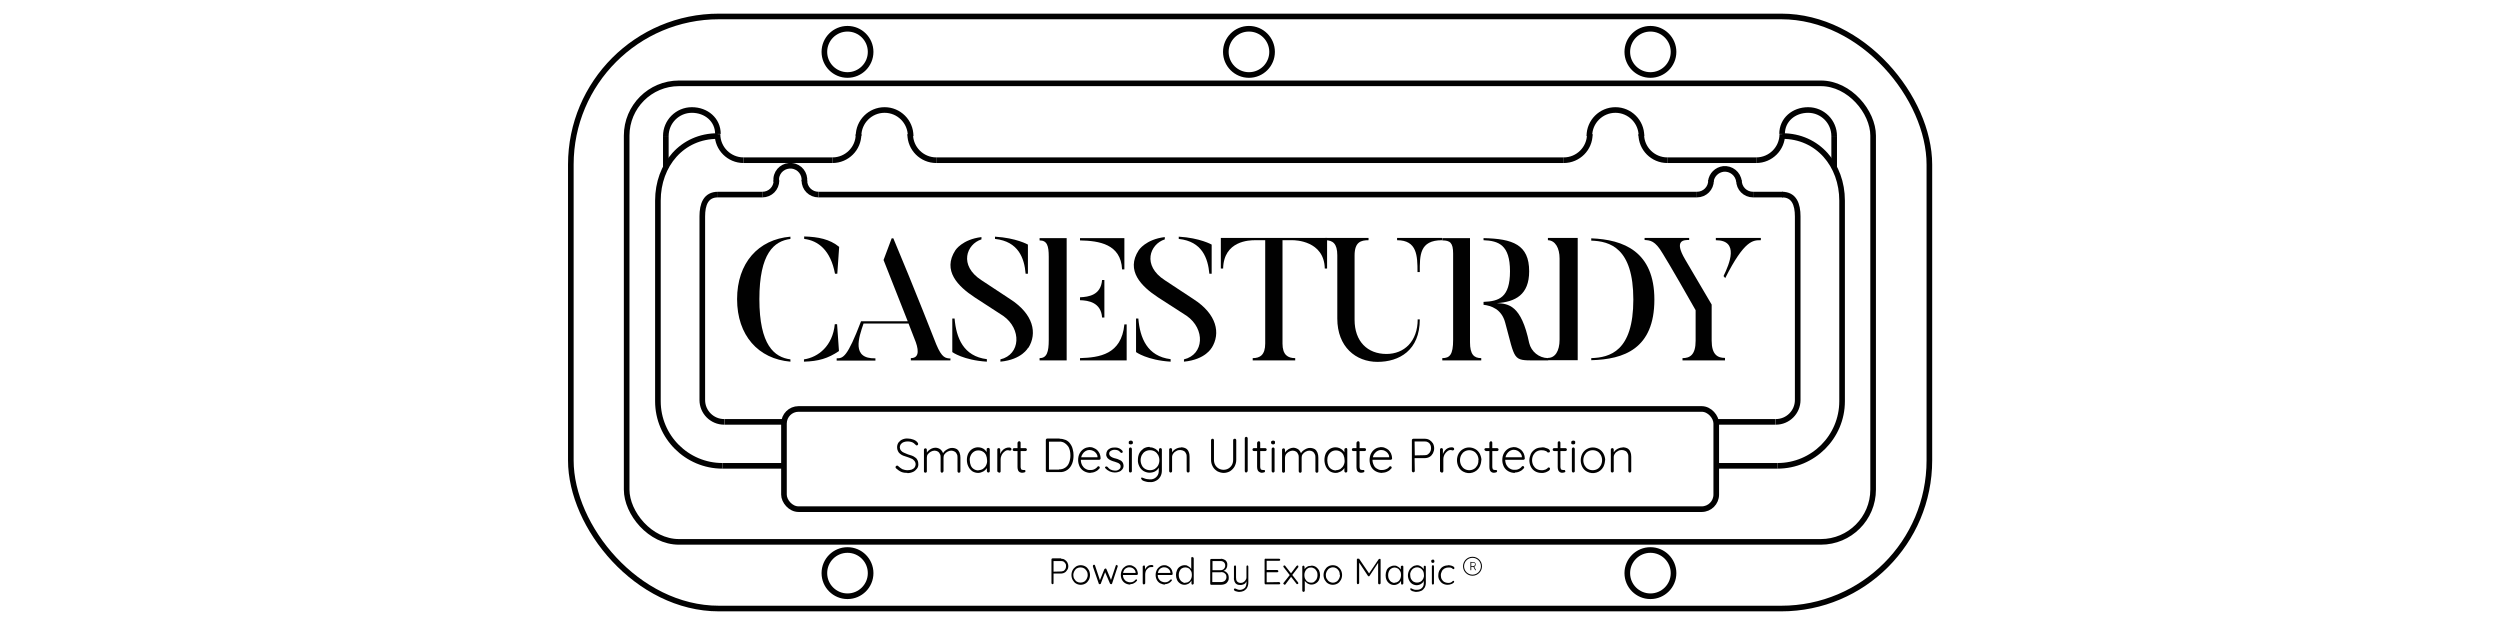
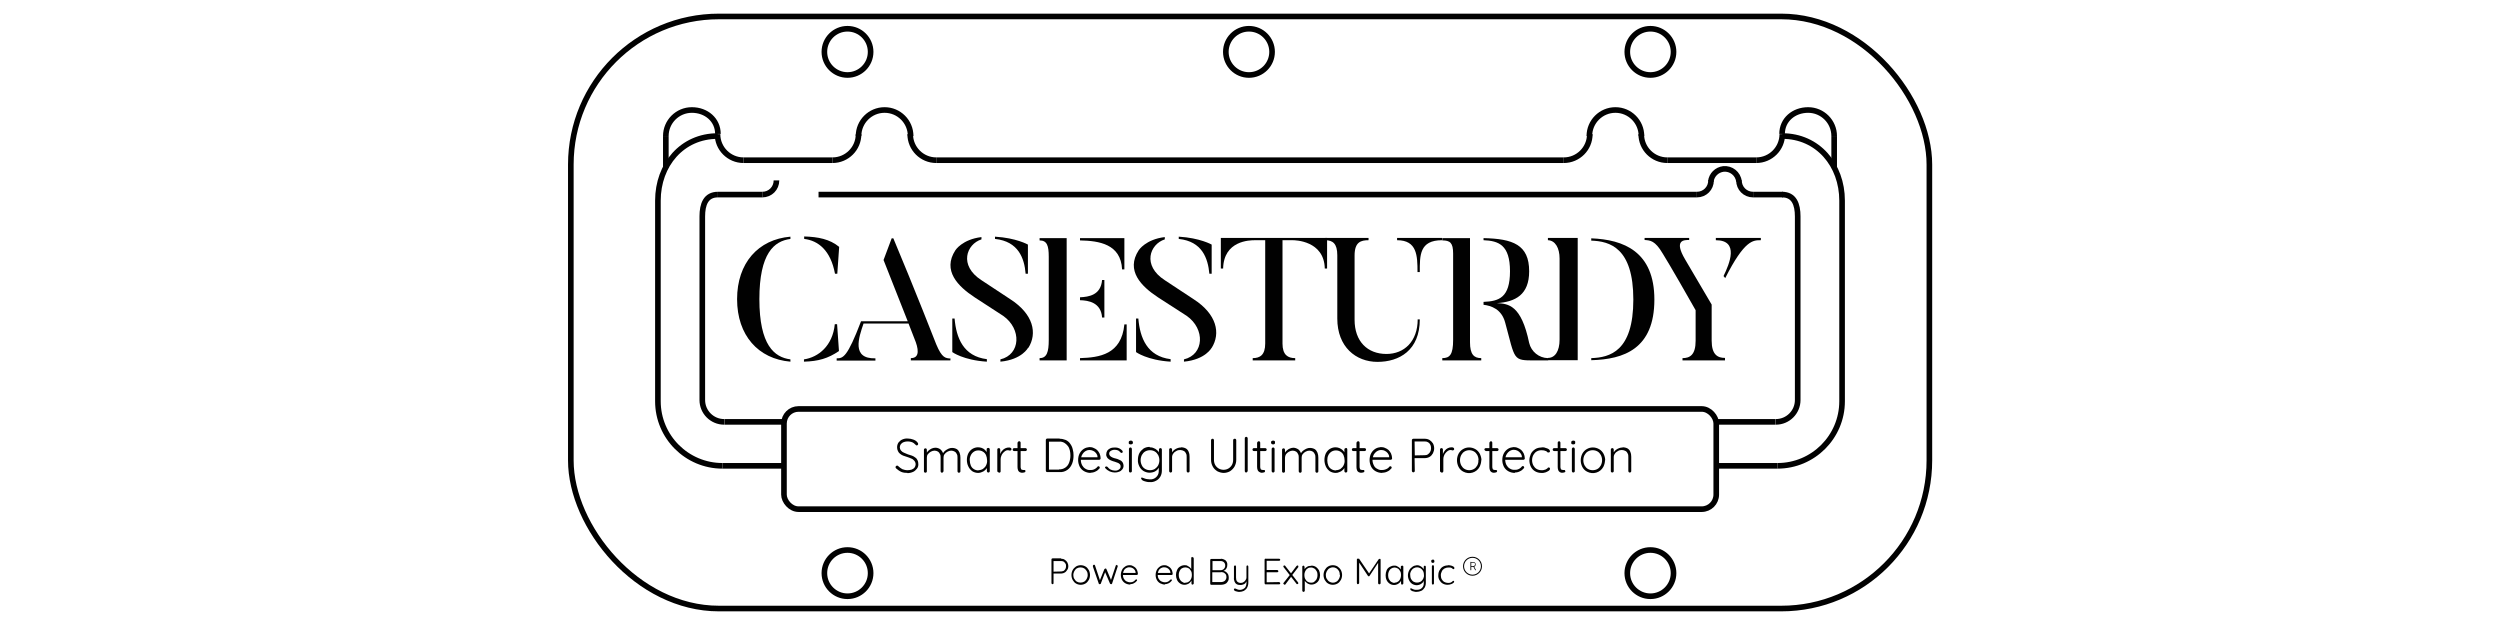
<svg xmlns="http://www.w3.org/2000/svg" id="Layer_1" version="1.1" viewBox="0 0 120 30">
  <defs>
    <style>
      .st0 {
        fill: #010101;
      }

      .st1 {
        stroke-width: .27px;
      }

      .st1, .st2 {
        fill: none;
        stroke: #010101;
        stroke-miterlimit: 10;
      }

      .st3 {
        display: none;
      }

      .st2 {
        stroke-width: .05px;
      }
    </style>
  </defs>
  <path class="st3" d="M19.95,27.75h-4.61v-9.58H5.93v9.58H1.31V4.69h4.63v9.91h9.41V4.69h4.61v23.06Z" />
  <path class="st3" d="M31.47,28.09c-2.47,0-4.45-.79-5.92-2.37s-2.22-3.6-2.22-6.04v-.63c0-2.54.7-4.64,2.1-6.29s3.28-2.47,5.63-2.45c2.31,0,4.11.69,5.38,2.09,1.27,1.4,1.91,3.28,1.91,5.65v2.52h-10.23l-.03.09c.09,1.13.46,2.05,1.13,2.77.67.73,1.58,1.09,2.73,1.09,1.03,0,1.87-.1,2.55-.31.68-.2,1.41-.53,2.22-.97l1.25,2.86c-.69.57-1.61,1.05-2.73,1.42-1.13.38-2.39.57-3.77.57ZM31.06,13.86c-.86,0-1.53.32-2.03.98-.5.66-.8,1.51-.92,2.58l.05.08h5.67v-.41c0-.98-.23-1.77-.69-2.35-.46-.59-1.15-.88-2.08-.88Z" />
  <path class="st3" d="M45.92,27.75h-4.63V3.05h4.63v24.7Z" />
  <path class="st3" d="M57.3,28.09c-2.47,0-4.45-.79-5.92-2.37s-2.22-3.6-2.22-6.04v-.63c0-2.54.7-4.64,2.1-6.29s3.28-2.47,5.63-2.45c2.31,0,4.11.69,5.38,2.09,1.28,1.4,1.91,3.28,1.91,5.65v2.52h-10.23l-.03.09c.09,1.13.46,2.05,1.13,2.77.67.73,1.58,1.09,2.73,1.09,1.03,0,1.87-.1,2.55-.31.68-.2,1.41-.53,2.22-.97l1.25,2.86c-.69.57-1.61,1.05-2.74,1.42-1.12.37-2.38.56-3.76.56ZM56.89,13.86c-.86,0-1.53.32-2.03.98s-.8,1.51-.92,2.58l.05.08h5.67v-.41c0-.98-.23-1.77-.69-2.35-.46-.59-1.15-.88-2.08-.88Z" />
  <path class="st3" d="M71.11,10.62l.2,2.45c.57-.87,1.27-1.56,2.11-2.04.83-.48,1.77-.73,2.8-.73,1.73,0,3.09.54,4.05,1.63.97,1.09,1.46,2.79,1.46,5.11v10.71h-4.64v-10.72c0-1.15-.23-1.97-.69-2.45s-1.17-.72-2.1-.72c-.62,0-1.16.12-1.65.37-.49.25-.89.6-1.22,1.05v12.46h-4.63V10.62h4.31Z" />
  <path class="st3" d="M84.47,19.33c0-2.71.59-4.88,1.75-6.54s2.81-2.49,4.94-2.49c.85,0,1.62.18,2.31.55s1.29.9,1.81,1.59V3.05h4.63v24.7h-3.98l-.38-2.09c-.54.79-1.18,1.4-1.91,1.8-.73.41-1.58.62-2.53.62-2.1,0-3.73-.77-4.9-2.32s-1.75-3.58-1.75-6.11v-.33h0ZM89.08,19.66c0,1.51.26,2.7.76,3.56.51.86,1.33,1.3,2.47,1.3.67,0,1.25-.14,1.74-.41.5-.27.91-.66,1.22-1.19v-7.34c-.32-.54-.72-.96-1.22-1.27s-1.06-.45-1.72-.45c-1.14,0-1.96.5-2.48,1.51-.52,1.01-.78,2.33-.78,3.95v.33h0Z" />
  <path class="st3" d="M102.78,19.03c0-2.55.71-4.64,2.14-6.28s3.4-2.45,5.92-2.45,4.52.82,5.95,2.44c1.43,1.63,2.16,3.72,2.16,6.29v.33c0,2.58-.72,4.68-2.15,6.29-1.43,1.62-3.41,2.43-5.93,2.43s-4.52-.82-5.95-2.43c-1.43-1.62-2.15-3.72-2.15-6.29,0,0,0-.33,0-.33ZM107.39,19.35c0,1.56.27,2.81.82,3.76.55.94,1.44,1.41,2.67,1.41s2.06-.47,2.62-1.42.83-2.2.83-3.75v-.33c0-1.52-.28-2.76-.84-3.72-.56-.96-1.44-1.44-2.65-1.44s-2.07.48-2.62,1.45c-.55.96-.83,2.2-.83,3.71v.33h0Z" />
  <g>
    <path class="st0" d="M37.94,11.36v.11c-.78.1-1.49.68-1.49,2.89s.72,2.79,1.49,2.89v.11c-1.54-.13-2.56-1.26-2.56-3s1.02-2.87,2.56-3ZM38.6,11.46v-.11c.68.02,1.23.13,1.68.5l-.09,1.29h-.11c-.21-1.13-.81-1.59-1.47-1.67ZM40.07,15.56h.11l.09,1.29c-.53.36-.99.49-1.68.51v-.11c.69-.1,1.38-.65,1.48-1.69h0Z" />
    <path class="st0" d="M45.62,17.19v.11h-1.9v-.11c.45,0,.37-.47.17-.94l-.28-.72h-2.16c-.23.67-.59,1.7.57,1.67v.11h-1.86v-.11c.31,0,.51-.05,1.17-1.78h2.24l-1.16-2.94.39-1.04h.08c1.03,2.45,2.06,5.09,2.06,5.09.28.67.45.66.69.68h0Z" />
    <path class="st0" d="M49.35,16.69s-.29.57-1.33.67v-.11c.97-.23,1.03-1.46.13-2.09l-1.37-.89c-.79-.52-1.56-1.28-.92-2.26,0,0,.33-.52,1.25-.63v.11c-.72.23-1.1,1.25,0,1.96l1.38.91c1.12.72,1.31,1.64.87,2.34ZM47.37,17.25v.11c-1.13-.07-1.66-.46-1.66-.46v-1.61h.11c.08.93.42,1.81,1.55,1.95h0ZM47.76,11.47v-.11c1.02.06,1.58.38,1.58.38v1.4h-.11c-.06-.75-.35-1.55-1.46-1.67Z" />
    <path class="st0" d="M51.2,17.3h-1.3v-.11c.35,0,.44-.3.44-.87v-4c0-.52-.08-.78-.44-.78v-.11h1.3v5.88h0ZM51.84,11.54v-.11h2.13v1.5h-.11c-.06-1.22-1.11-1.37-2.01-1.39h0ZM51.84,14.4v-.13c.42-.02,1-.1,1.06-.83h.11v1.8h-.11c-.05-.72-.65-.82-1.06-.83h0ZM54.08,17.3h-2.24v-.11c.93-.03,1.99-.17,2.13-1.62h.11v1.73s0,0,0,0Z" />
    <path class="st0" d="M58.16,16.69s-.29.57-1.33.67v-.11c.97-.23,1.03-1.46.13-2.09l-1.38-.89c-.79-.52-1.56-1.28-.92-2.26,0,0,.33-.52,1.25-.63v.11c-.72.23-1.1,1.25,0,1.96l1.38.91c1.12.72,1.31,1.64.87,2.34ZM56.19,17.25v.11c-1.13-.07-1.66-.46-1.66-.46v-1.61h.11c.08.93.42,1.81,1.55,1.95h0ZM56.58,11.47v-.11c1.02.06,1.58.38,1.58.38v1.4h-.11c-.07-.75-.35-1.55-1.46-1.67h0Z" />
    <path class="st0" d="M63.7,11.42v1.47h-.11c-.03-1.34-1.43-1.36-1.54-1.36h-.49v4.96c0,.55.26.7.61.7v.11h-2.04v-.11c.35,0,.6-.15.6-.7v-4.96h-.49c-.26,0-1.5.02-1.53,1.36h-.11v-1.47h5.11s0,0,0,0Z" />
    <path class="st0" d="M68.04,15.33h.11c0,1.49-.99,2.04-2.03,2.04s-1.93-.72-1.93-2.08v-3.04c0-.56-.22-.72-.58-.72v-.11h2.08v.11c-.36,0-.67.08-.67.73v3.09c0,1.04.62,1.64,1.53,1.64.85,0,1.5-.6,1.5-1.67h0ZM67.06,11.42h2.16v.11c-1.09,0-1.07.73-1.07,1.53h-.11c0-.79-.02-1.53-.98-1.53v-.11Z" />
    <path class="st0" d="M70.56,16.43c0,.58.19.76.54.76v.11h-1.87v-.11c.36,0,.52-.17.52-.87v-4.15c0-.52-.15-.63-.52-.63v-.11h1.33v5.01ZM74.31,17.19v.11h-.63c-1.08,0-.94,0-1.43-1.81-.17-.66-.69-.82-1.04-.86v-.14c.74-.03,1.27-.2,1.27-1.47s-.55-1.46-1.27-1.49v-.1c1.4.03,2.19.31,2.19,1.59,0,1.13-.66,1.47-1.55,1.53.55.03,1.17.08,1.55,1.91.1.42.47.72.9.73h0Z" />
    <path class="st0" d="M75.73,11.42v5.87h-1.43v-.11c.34,0,.56-.32.56-.88v-3.89c0-.51-.21-.87-.56-.88v-.11s1.43,0,1.43,0ZM79.41,14.38c0,2.37-1.47,2.87-3.03,2.91v-.1c.89-.03,2.02-.32,2.02-2.81s-1.13-2.8-2.02-2.83v-.11c1.55.06,3.03.63,3.03,2.94h0Z" />
    <path class="st0" d="M82.8,17.19v.11h-2.04v-.11c.35,0,.63-.15.63-.83v-1.47c-1.23-2.17-1.58-2.72-1.58-2.72-.37-.63-.6-.63-.87-.65v-.1h2.14v.1c-.23,0-.76-.02-.19.94l1.27,2.16v1.73c0,.68.29.83.64.83h0ZM82.37,11.42h2.15v.11c-.37,0-.78-.02-1.71,1.82l-.08-.1c.28-.58.77-1.72-.37-1.72v-.11h0Z" />
    <path class="st0" d="M50.94,26.82c.06,0,.12.01.17.05.05.03.09.07.12.12.03.06.05.12.05.18s-.01.13-.05.18c-.03.05-.07.1-.12.13-.05.03-.11.05-.17.05h-.37v-.02s0,.48,0,.48c0,.03-.02.05-.05.05-.01,0-.03,0-.04-.02,0,0-.01-.02-.01-.04v-1.12s0-.03.01-.04c.01-.01.03-.02.04-.02h.41ZM50.94,27.43s.08-.01.12-.03c.03-.02.06-.06.08-.09.02-.04.03-.08.03-.13,0-.05,0-.09-.03-.13-.02-.04-.05-.06-.08-.09-.04-.02-.08-.03-.12-.03h-.37,0s0,.51,0,.51h-.01s.38-.01.38-.01h0Z" />
    <path class="st0" d="M52.32,27.6c0,.08-.02.17-.06.24-.04.07-.09.13-.16.17-.14.08-.31.08-.45,0-.07-.04-.12-.1-.16-.17-.08-.15-.08-.33,0-.48.04-.07.09-.12.16-.17.14-.08.31-.08.45,0,.07.04.12.1.16.17.04.07.06.16.06.24h0ZM52.21,27.6c0-.06-.01-.13-.05-.19-.03-.05-.07-.1-.12-.13-.11-.06-.24-.06-.35,0-.05.03-.09.08-.12.13-.03.06-.05.12-.05.19,0,.06.01.13.05.19.03.05.07.1.12.13.11.06.24.06.35,0,.05-.03.09-.08.12-.13.03-.06.05-.12.05-.19Z" />
    <path class="st0" d="M53.6,27.13s.03,0,.04.01c.01.01.02.03.01.05h0s-.27.82-.27.82c0,0-.01.02-.02.03,0,0-.02,0-.03,0-.02,0-.04-.01-.05-.03l-.25-.58h.03s-.22.58-.22.58c0,.02-.03.03-.05.03-.01,0-.02,0-.03,0,0,0-.02-.01-.02-.03l-.28-.81v-.03s0-.03.01-.04c0-.01.02-.02.04-.02.01,0,.02,0,.03,0,0,0,.02.02.02.03l.25.75h-.03l.23-.57s.04-.04.07-.03c0,0,0,0,.01,0,0,0,.01.01.02.03l.24.57h-.04l.25-.75s.02-.03.04-.03h0Z" />
    <path class="st0" d="M54.26,28.06c-.08,0-.17-.02-.24-.06-.07-.04-.12-.09-.16-.16-.04-.07-.06-.16-.06-.24,0-.09.02-.17.06-.25.03-.07.09-.12.15-.16.06-.04.13-.06.2-.06.05,0,.1,0,.15.03.05.02.09.05.13.08.04.04.07.08.09.13.02.06.04.12.04.18,0,.01,0,.03-.02.03-.01.01-.02.02-.04.02h-.7l-.02-.1h.69l-.02.02v-.03c0-.05-.02-.1-.05-.14-.03-.04-.07-.07-.11-.09s-.09-.03-.14-.03c-.04,0-.08,0-.11.02-.04.01-.07.04-.1.06-.03.03-.06.07-.07.11-.02.05-.03.11-.03.16,0,.06.01.13.04.19.03.05.07.1.12.13.06.03.12.05.19.05.07,0,.14-.02.19-.06.02-.02.05-.04.06-.06.01,0,.02-.01.04-.02.01,0,.02,0,.03.01,0,0,.01.02.01.03,0,.01,0,.03-.02.04-.04.05-.08.08-.14.11-.05.03-.12.04-.17.04h0Z" />
-     <path class="st0" d="M54.9,28.05s-.03,0-.04-.02c0,0-.01-.02-.01-.04v-.79s0-.03.02-.04c.01-.01.03-.02.04-.02s.03,0,.04.02.01.02.01.04v.26h-.03s.01-.08.03-.12c.02-.04.04-.08.07-.11.03-.03.06-.06.1-.08.04-.02.09-.03.14-.03.02,0,.04,0,.06.01.02,0,.03.02.03.04,0,.01,0,.03-.01.04,0,0-.02.01-.03.01-.01,0-.02,0-.03,0-.01,0-.03,0-.05,0-.03,0-.07.01-.1.03-.03.02-.06.05-.09.08-.03.03-.05.07-.06.11-.01.04-.02.08-.02.12v.43s0,.03-.02.04c0,.01-.02.02-.04.02Z" />
    <path class="st0" d="M55.93,28.06c-.08,0-.16-.02-.24-.06-.07-.04-.12-.09-.16-.16-.04-.07-.06-.16-.06-.24,0-.09.02-.17.06-.25.04-.07.09-.12.15-.16.06-.04.13-.06.2-.06.05,0,.1,0,.15.03.05.02.09.05.13.08.04.04.07.08.09.13.02.06.04.12.04.18,0,.01,0,.03-.02.03-.01.01-.02.02-.04.02h-.7l-.02-.1h.69l-.02.02v-.03c0-.05-.02-.1-.05-.14-.03-.04-.07-.07-.11-.09s-.09-.03-.14-.03c-.04,0-.07,0-.11.02-.04.01-.07.04-.1.06-.03.03-.06.07-.07.11-.02.05-.03.11-.03.16,0,.06.01.13.04.19.03.05.07.1.12.13.06.03.12.05.19.05.07,0,.14-.02.19-.06.02-.02.05-.04.06-.06.01,0,.02-.01.04-.02.01,0,.03,0,.03.01s.01.02.01.03c0,.01,0,.03-.02.04-.04.05-.08.08-.14.11-.06.03-.12.04-.18.04h0Z" />
    <path class="st0" d="M57.25,26.75s.03,0,.04.02c0,.01.01.02.01.04v1.19s0,.03-.02.04c0,.01-.02.02-.04.02s-.03,0-.04-.02c0-.01-.01-.02-.01-.04v-.21l.03-.02s0,.07-.03.1c-.02.04-.05.07-.08.1-.03.03-.07.06-.11.07-.05.02-.09.03-.14.03-.08,0-.15-.02-.21-.06s-.12-.1-.15-.17c-.07-.15-.07-.33,0-.48.03-.07.08-.13.15-.17.06-.04.14-.06.21-.06.05,0,.1,0,.14.03s.08.04.11.07c.03.03.06.06.08.1.02.04.03.08.03.12l-.04-.03v-.63s0-.03.01-.04c.01-.01.03-.02.04-.02h0ZM56.89,27.97c.06,0,.12-.01.17-.05.05-.03.09-.08.11-.13.03-.06.04-.12.04-.19,0-.07-.01-.14-.04-.19-.03-.05-.06-.1-.11-.13-.1-.06-.23-.06-.33,0-.05.03-.09.08-.11.13-.03.06-.04.12-.04.19s.01.13.04.19c.03.05.06.1.11.13.05.04.1.06.16.06h0Z" />
    <path class="st0" d="M58.6,26.82c.08,0,.16.03.23.08.06.06.09.14.08.22,0,.05-.01.1-.03.14-.02.05-.05.08-.09.11-.05.03-.1.05-.15.05v-.03s.08,0,.12.02c.04.01.08.03.11.06s.06.06.08.1c.02.05.03.1.03.15,0,.05,0,.11-.03.16-.02.04-.05.08-.08.11-.04.03-.08.05-.12.06-.05.01-.09.02-.14.02h-.47s-.03,0-.04-.02c0,0-.01-.02-.01-.04v-1.12s0-.03.01-.04c0-.01.02-.02.04-.02h.47s0,0,0,0ZM58.59,26.93h-.41l.02-.03v.5l-.02-.03h.41c.12,0,.21-.09.22-.2v-.03c0-.06-.02-.11-.06-.15-.04-.04-.1-.06-.16-.06h0ZM58.6,27.47h-.41,0s0,.49,0,.49v-.02s.41,0,.41,0c.07,0,.14-.02.19-.06.05-.05.08-.11.08-.18,0-.05-.01-.1-.04-.14-.03-.03-.06-.06-.1-.08-.04-.01-.08-.02-.13-.02h0Z" />
    <path class="st0" d="M59.87,27.14s.03,0,.04.02c0,0,.01.02.01.04v.77c0,.08-.02.17-.06.24-.03.06-.09.11-.15.15-.07.03-.14.05-.21.05-.05,0-.09,0-.14-.02-.04,0-.07-.02-.1-.04-.01,0-.02-.02-.03-.03,0-.01,0-.03,0-.04,0-.01.01-.03.03-.03.01,0,.03,0,.04,0,.03.01.06.03.09.04.1.04.2.03.29-.02.05-.03.09-.06.11-.11.03-.06.04-.12.04-.18v-.13.05s-.03.07-.06.1c-.03.03-.07.05-.11.06-.04.02-.09.02-.13.02-.06,0-.12-.01-.17-.04-.05-.03-.08-.07-.1-.12-.02-.06-.04-.12-.03-.18v-.54s0-.03.01-.04c.01-.01.03-.02.04-.02s.03,0,.04.02c0,0,.01.02.01.04v.52c0,.07.01.14.05.19.05.05.11.07.17.07.05,0,.1-.01.14-.04.04-.02.08-.06.1-.1.03-.04.04-.08.04-.12v-.52s0-.03.01-.04c0-.01.02-.02.04-.02h0Z" />
    <path class="st0" d="M60.75,26.82h.64s.03,0,.04.01c.01,0,.02.02.02.04,0,.01,0,.03-.02.04s-.03.01-.04.01h-.61l.02-.03v.49l-.02-.02h.52s.03,0,.04.02c.01,0,.02.02.02.04s0,.03-.02.04-.03.01-.04.01h-.52l.02-.02v.5h0s.59-.01.59-.01c.01,0,.03,0,.04.02.01,0,.02.02.02.04s0,.03-.02.04-.03.01-.04.01h-.64s-.03,0-.04-.02c0,0-.01-.02-.01-.04v-1.12s0-.03.01-.04c.01-.01.03-.02.04-.02h0Z" />
    <path class="st0" d="M61.65,27.14s.03,0,.04.02l.62.8s.01.02.01.03c0,.03-.03.05-.05.05-.02,0-.03,0-.04-.02l-.62-.8s-.01-.02-.01-.03c0-.01,0-.03.02-.04.01,0,.03-.01.04-.01h0ZM61.65,28.05s-.03,0-.03-.01c-.01,0-.02-.02-.02-.03s0-.03.01-.03l.3-.38.06.09-.27.36s-.03.03-.04.03h0s0,0,0,0ZM62.27,27.14s.03,0,.04.01c0,0,.01.02.01.03v.02s0,.01,0,.02l-.3.39-.06-.08.27-.36s.02-.02.04-.02h0Z" />
    <path class="st0" d="M62.95,27.15c.07,0,.15.02.21.06.06.04.11.1.15.16.07.15.07.32,0,.47-.03.06-.08.12-.15.16-.06.04-.14.06-.21.06-.04,0-.08,0-.11-.02-.04-.01-.07-.03-.1-.05-.03-.02-.06-.05-.08-.07s-.04-.06-.06-.09l.03-.02v.54s0,.03-.02.04c0,.01-.02.02-.04.02s-.03,0-.04-.02c-.01,0-.02-.02-.02-.04v-1.14s0-.03.01-.04c.01-.01.03-.02.04-.02s.03,0,.04.02c.01.01.02.03.02.04v.19h-.03c.01-.05.03-.08.05-.11.02-.03.05-.05.08-.07s.06-.04.1-.05c.04,0,.07-.01.11-.01h0ZM62.93,27.24c-.06,0-.12.01-.17.05-.05.03-.09.08-.11.13-.03.06-.04.12-.04.18,0,.06.01.13.04.19.03.05.06.1.11.13.05.03.11.05.17.05.06,0,.12-.01.16-.05s.09-.08.11-.13c.03-.06.04-.12.04-.19s-.01-.13-.04-.18c-.03-.05-.06-.1-.11-.13-.05-.03-.1-.05-.16-.05,0,0,0,0,0,0Z" />
    <path class="st0" d="M64.42,27.6c0,.08-.02.17-.06.24-.04.07-.09.13-.16.17-.14.08-.31.08-.45,0-.07-.04-.12-.1-.16-.17-.08-.15-.08-.33,0-.48.04-.07.09-.13.16-.17.14-.08.31-.08.45,0,.06.04.12.1.16.17.04.07.06.16.06.24h0ZM64.31,27.6c0-.06-.01-.13-.04-.19-.03-.05-.07-.1-.12-.13-.05-.03-.11-.05-.17-.05s-.12.02-.17.05c-.05.03-.09.08-.12.13-.03.06-.05.12-.05.19s.01.13.05.19c.03.05.07.1.12.13.05.03.11.05.17.05.06,0,.12-.02.17-.05s.09-.08.12-.13c.03-.06.05-.12.05-.19h0Z" />
    <path class="st0" d="M65.2,26.82s.02,0,.03,0c0,0,.02,0,.02.02l.49.72h-.05l.49-.72s.05-.03.08-.01c0,0,0,0,0,0,0,.01.01.03.01.04v1.12s0,.03-.02.04c-.01.01-.03.02-.04.02s-.03,0-.04-.02c-.01,0-.02-.02-.02-.04v-1.02h.03l-.44.67s0,.01-.02.02c0,0-.01,0-.02,0s-.02,0-.02,0c0,0-.01-.01-.02-.02l-.45-.68.03-.02v1.04s0,.03-.02.04c0,.01-.02.02-.04.02s-.03,0-.04-.02c0,0-.01-.02-.01-.04v-1.12s0-.03.02-.04c.01,0,.03-.01.04-.01h0Z" />
    <path class="st0" d="M67.31,27.15s.03,0,.04.02c.01.01.01.03.01.04v.79s0,.03-.02.04c0,.01-.02.02-.04.02s-.03,0-.04-.02c0-.01-.01-.02-.01-.04v-.21h.03s-.01.06-.03.09c-.02.04-.05.07-.08.1-.03.03-.07.05-.11.07-.05.02-.09.03-.14.03-.08,0-.15-.02-.21-.06s-.12-.1-.15-.17c-.04-.08-.05-.16-.05-.24s.02-.17.05-.24c.03-.07.08-.12.15-.16s.14-.06.21-.06c.05,0,.1,0,.14.03.04.02.08.04.11.07.03.03.06.06.08.1.02.04.03.08.03.12l-.04-.03v-.23s0-.03.01-.04c.01-.01.03-.02.04-.01h.01ZM66.94,27.97c.06,0,.12-.02.16-.05.05-.03.09-.08.11-.13.03-.06.04-.12.04-.19s-.01-.13-.04-.18c-.03-.05-.06-.1-.11-.13s-.11-.05-.16-.05c-.06,0-.12.02-.16.05-.05.03-.09.08-.11.13-.03.06-.04.12-.04.19,0,.06.01.13.04.19.03.05.06.1.11.13s.1.05.16.05h0Z" />
    <path class="st0" d="M68.01,27.13s.1,0,.14.03c.04.02.08.04.11.07.03.03.06.06.08.09.02.03.03.06.03.09l-.03-.04v-.16s0-.03.01-.04c.02-.02.06-.02.08,0h0s.01.03.01.04v.77c0,.08-.02.16-.06.23-.04.06-.09.12-.16.15-.07.03-.15.05-.23.05-.04,0-.09,0-.13-.02-.04,0-.08-.02-.11-.04-.03-.02-.05-.03-.05-.05,0,0-.01-.02-.01-.03s0-.02.02-.03c.01,0,.03,0,.03,0l.06.03.05.02s.05.01.07.02c.03,0,.06,0,.09,0,.17.01.32-.11.33-.28v-.21h.02s-.03.08-.05.12c-.05.06-.12.11-.19.13-.04.01-.08.02-.11.02-.08,0-.15-.02-.22-.06-.06-.04-.12-.1-.15-.17-.08-.15-.08-.33,0-.48.03-.07.09-.13.15-.17.06-.05.14-.07.22-.08h0ZM68.02,27.23c-.06,0-.12.02-.17.05-.05.03-.09.08-.12.13-.03.06-.05.12-.04.19,0,.06.01.13.04.19.03.05.07.1.12.13.1.06.23.06.34,0,.05-.03.09-.08.12-.13.03-.06.05-.13.04-.19,0-.07-.01-.13-.04-.19-.03-.05-.07-.1-.12-.13s-.11-.05-.17-.05h0Z" />
    <path class="st0" d="M68.78,27.02s-.04,0-.06-.02c-.01-.01-.02-.03-.02-.05v-.02s0-.04.02-.05c.02-.01.04-.02.06-.02s.04,0,.05.02c.01.01.02.03.02.05v.02s0,.04-.02.05-.03.02-.05.02ZM68.83,28s0,.03-.01.04c-.01,0-.02.01-.04.02-.01,0-.03,0-.04-.02,0-.01-.01-.02-.01-.04v-.81s0-.03.01-.04.02-.02.04-.02.03,0,.04.02c0,0,.01.02.01.04v.81h0Z" />
    <path class="st0" d="M69.5,27.13c.05,0,.1,0,.16.02.04.01.08.03.11.05.03.01.04.04.04.07,0,.01,0,.03-.01.03,0,.01-.02.02-.03.02-.01,0-.03,0-.03-.01,0,0-.02-.01-.03-.02,0-.01-.02-.02-.04-.03-.02,0-.04-.02-.06-.02-.03,0-.06,0-.1,0-.06,0-.12.02-.18.05-.05.03-.1.08-.12.13-.03.06-.05.12-.05.19,0,.06.01.13.04.19.03.05.07.1.12.13.05.03.12.05.18.05.04,0,.08,0,.11-.01.02,0,.05-.02.06-.03.02,0,.04-.02.05-.04,0-.01.03-.02.04-.02.01,0,.03,0,.03.01s.01.02.01.03c0,.03-.02.05-.04.06-.03.03-.07.05-.11.06-.05.02-.11.03-.17.03-.08,0-.16-.02-.23-.06-.07-.04-.12-.1-.16-.17-.04-.07-.06-.16-.05-.24,0-.08.02-.16.06-.23.04-.07.09-.13.16-.17.07-.04.15-.06.23-.06h0Z" />
    <path class="st0" d="M70.58,27.37v-.4h.04v.4h-.04ZM70.61,27.2v-.03h.11s.04,0,.06-.02c.01-.02.02-.04.02-.06,0-.02,0-.05-.02-.06-.02-.01-.04-.02-.06-.02h-.11v-.03s.11,0,.11,0c.06,0,.11.04.11.1h0s0,.08-.03.1c-.02.02-.05.03-.09.03h-.11,0ZM70.81,27.37l-.1-.19h.04l.1.19h-.05Z" />
    <circle class="st2" cx="70.68" cy="27.18" r=".43" />
    <path class="st0" d="M43.56,22.7c-.1,0-.21-.01-.3-.05-.09-.04-.17-.1-.25-.17,0,0-.01-.02-.02-.03s0-.02,0-.03c0-.02,0-.04.02-.05.01-.01.03-.02.05-.02.02,0,.04,0,.05.02.06.06.13.11.2.15.08.03.16.05.25.05.07,0,.14-.01.2-.03.05-.02.1-.05.14-.1.03-.04.05-.1.05-.15,0-.06-.02-.12-.06-.17-.04-.05-.09-.09-.15-.11-.07-.03-.14-.06-.21-.08-.06-.02-.12-.04-.18-.06-.05-.02-.1-.05-.15-.09-.04-.03-.08-.08-.1-.13-.03-.06-.04-.12-.04-.18,0-.08.02-.15.06-.22.05-.06.11-.12.18-.15.09-.04.18-.06.28-.05.09,0,.18.02.26.05.08.03.15.07.2.14.02.02.03.04.03.07,0,.02,0,.03-.02.05-.01.01-.03.02-.05.02-.01,0-.03,0-.04-.02-.03-.03-.06-.06-.1-.09-.04-.03-.09-.05-.13-.06-.11-.03-.23-.03-.35.01-.05.02-.1.05-.14.1-.03.04-.05.1-.05.15s.02.11.06.16c.04.05.09.08.14.1.06.03.12.05.19.08.06.02.13.04.19.06.06.02.11.05.16.09.05.03.09.08.11.13.03.06.04.13.04.2,0,.08-.02.15-.07.21-.05.06-.11.12-.18.15-.09.04-.18.06-.28.06h0Z" />
    <path class="st0" d="M44.9,21.49c.09,0,.17.03.24.08.07.06.12.14.14.23h-.03s.01-.03.01-.03c.02-.05.06-.1.1-.13.05-.04.1-.07.16-.1.06-.03.12-.04.18-.04.08,0,.16.02.23.06.06.04.1.1.13.17.03.08.04.16.04.24v.65s0,.04-.02.05c-.01.01-.03.02-.05.02s-.04,0-.05-.02c-.01-.01-.02-.03-.02-.05v-.65c0-.06,0-.12-.03-.17-.02-.05-.05-.09-.1-.12-.05-.03-.11-.05-.17-.05-.06,0-.13.02-.18.05-.06.03-.1.07-.14.12-.04.05-.05.11-.05.17v.65s-.03.07-.07.07h0s-.04,0-.05-.02c-.01-.01-.02-.03-.02-.05v-.65c0-.06,0-.12-.03-.17-.02-.05-.05-.09-.09-.12-.05-.03-.11-.05-.17-.05-.06,0-.12.02-.18.05-.05.03-.1.07-.14.12s-.05.11-.05.17v.65s0,.04-.02.05c-.01.01-.03.02-.05.02-.04,0-.07-.03-.07-.06h0v-1.04s0-.04.02-.05c.01-.01.03-.02.05-.02s.04,0,.05.02c.01.01.02.03.02.05v.21l-.06.08s.02-.1.05-.14c.03-.05.06-.09.1-.12.04-.04.09-.06.14-.09.05-.02.11-.04.17-.04Z" />
    <path class="st0" d="M47.44,21.5s.04,0,.05.02.02.03.02.05v1.04s0,.04-.02.05c-.03.03-.07.03-.1,0-.01-.01-.02-.03-.02-.05v-.27l.04-.02s-.01.09-.03.13c-.03.05-.06.09-.1.12-.04.04-.09.07-.15.09-.06.03-.12.04-.18.04-.1,0-.2-.03-.28-.08-.08-.06-.15-.14-.19-.23-.05-.1-.07-.21-.07-.31,0-.11.02-.22.07-.32.05-.09.11-.16.19-.21.08-.05.18-.08.27-.08.06,0,.13.01.18.03.06.02.11.05.15.09.04.04.08.08.1.14.03.05.04.1.04.16l-.05-.03v-.29s0-.04.02-.05c.01-.01.03-.02.05-.02ZM46.96,22.57c.08,0,.15-.02.22-.06.06-.05.12-.1.15-.17.04-.08.06-.16.05-.25,0-.08-.02-.17-.05-.24-.03-.07-.08-.13-.15-.17-.06-.04-.14-.06-.22-.06-.08,0-.15.02-.21.06-.06.04-.12.1-.15.17-.04.08-.06.16-.05.25,0,.09.02.17.05.25.03.07.08.13.15.17.06.04.14.06.22.06h0Z" />
    <path class="st0" d="M47.94,22.68s-.07-.03-.07-.06h0v-1.04s0-.04.02-.05c.01-.01.03-.02.05-.02s.04,0,.05.02c.01.01.02.03.02.05v.35h-.03c0-.05.02-.1.04-.16s.05-.1.09-.14c.04-.05.08-.08.14-.11.06-.03.12-.04.18-.04.03,0,.06,0,.08.02.02,0,.04.03.04.06,0,.02,0,.04-.02.05-.01.01-.03.02-.04.02-.02,0-.03,0-.05-.01-.02,0-.04-.01-.06-.01-.05,0-.09.01-.13.04-.04.03-.08.06-.11.1-.04.04-.06.09-.08.14s-.03.1-.03.16v.57s0,.04-.02.05c-.01.01-.03.02-.05.02h0Z" />
    <path class="st0" d="M48.68,21.51h.54s.03,0,.05.02.02.03.02.05c0,.02,0,.03-.02.05s-.03.02-.05.02h-.54s-.04,0-.05-.02c-.01-.01-.02-.03-.02-.05s0-.03.02-.05.03-.02.05-.02h0ZM48.92,21.18s.04,0,.05.02c.01.01.02.03.02.05v1.16s0,.06.02.1c0,.02.03.03.05.04.02,0,.04.01.06.01h.03s.02,0,.03,0c.01,0,.03,0,.03.02.01.01.02.03.01.04,0,.02-.01.05-.04.05-.03.01-.06.02-.09.02h-.06s-.06-.01-.09-.03c-.03-.02-.06-.05-.07-.08-.02-.05-.03-.1-.03-.16v-1.17s.03-.07.07-.07h0Z" />
    <path class="st0" d="M50.86,21.06c.1,0,.2.02.3.06.08.04.16.1.21.18.06.08.1.17.12.26.03.1.04.2.04.3,0,.14-.02.28-.07.4-.05.12-.12.22-.22.29-.11.08-.24.12-.38.11h-.59s-.04,0-.05-.02c-.01-.01-.02-.03-.02-.05v-1.47s0-.03.02-.05c.01-.01.03-.02.05-.02,0,0,.59,0,.59,0ZM50.83,22.53c.22.01.42-.12.49-.33.04-.11.06-.22.06-.34,0-.08-.01-.17-.03-.25-.02-.08-.05-.15-.1-.21-.05-.06-.1-.11-.17-.15-.08-.04-.16-.06-.25-.05h-.5l.02-.02v1.38-.02s.49,0,.49,0h0Z" />
    <path class="st0" d="M52.35,22.7c-.11,0-.22-.03-.31-.08-.09-.05-.16-.12-.21-.21-.05-.1-.08-.21-.08-.32,0-.12.02-.23.08-.34.05-.09.12-.16.2-.21.08-.05.17-.07.26-.08.07,0,.14.01.2.04.06.02.12.06.17.1.05.05.09.11.12.17.03.07.05.16.05.23,0,.02-.01.03-.02.05-.01.01-.03.02-.05.02h-.93l-.03-.12h.91l-.03.03v-.05c0-.07-.03-.13-.07-.18-.04-.05-.09-.09-.14-.11-.06-.03-.12-.04-.18-.04-.05,0-.1.01-.14.03-.05.02-.09.05-.13.09-.04.04-.07.09-.1.15-.03.07-.04.14-.04.21,0,.08.02.17.06.25.04.07.09.13.16.17.08.05.16.07.25.06.05,0,.1,0,.14-.02.04-.01.08-.04.11-.06.03-.02.06-.05.08-.08.01-.01.03-.02.05-.02.02,0,.03,0,.04.02.01.01.02.03.02.04,0,.02,0,.04-.02.05-.05.06-.11.11-.18.14-.07.04-.16.06-.24.06h0Z" />
    <path class="st0" d="M53.06,22.49s-.02-.03-.02-.05.01-.03.03-.04c.01-.01.03-.01.04-.01.02,0,.03.01.05.02.04.05.09.1.15.13.06.03.14.05.21.05.04,0,.09,0,.13-.02s.08-.04.1-.07c.03-.03.04-.07.04-.11,0-.04-.01-.08-.04-.11-.03-.03-.07-.06-.11-.07-.05-.02-.09-.03-.14-.05-.05-.01-.1-.03-.15-.05-.05-.02-.09-.04-.13-.07-.04-.03-.07-.06-.09-.1-.02-.04-.04-.09-.03-.14,0-.06.02-.12.05-.17.04-.05.09-.09.14-.11.06-.03.14-.04.21-.04.04,0,.08,0,.13.01.05.01.09.03.13.05s.08.06.11.09c.01.01.02.03.02.05s0,.04-.02.05c-.01,0-.03.01-.04.01-.02,0-.03,0-.04-.02-.03-.04-.08-.07-.12-.1-.05-.02-.11-.03-.16-.03-.04,0-.08,0-.13.02-.04.01-.07.04-.1.06-.03.03-.04.07-.04.11,0,.04.02.08.05.11.03.03.07.05.11.07.05.02.1.04.16.05.05.01.1.03.14.05.04.01.08.04.12.06.03.03.06.06.08.1.02.05.03.1.03.14,0,.06-.02.12-.06.17s-.09.09-.15.11c-.07.03-.14.04-.21.04-.08,0-.16-.02-.24-.05-.08-.04-.16-.09-.21-.16h0Z" />
    <path class="st0" d="M54.27,21.33s-.05,0-.07-.02c-.02-.02-.03-.04-.02-.06v-.02s0-.05.03-.06c.02-.02.05-.02.07-.02.03,0,.05,0,.07.02.02.02.03.04.03.06v.02s0,.05-.03.06c-.02.02-.05.02-.07.02ZM54.33,22.61s0,.04-.02.05c-.01.01-.03.02-.05.02-.02,0-.04,0-.05-.02-.01-.01-.02-.03-.02-.05v-1.06s0-.03.02-.05c.03-.03.07-.03.1,0h0s.02.03.02.05v1.06h0Z" />
    <path class="st0" d="M55.19,21.47c.06,0,.13.01.19.04.06.02.11.05.15.09.04.03.08.07.1.12.02.04.03.08.04.12l-.04-.05v-.21s0-.04.02-.05.03-.02.05-.02c.02,0,.04,0,.05.02s.02.03.02.05v1c0,.11-.02.21-.08.31-.05.08-.12.15-.21.19-.09.05-.19.07-.3.06-.06,0-.11,0-.17-.02-.05-.01-.1-.03-.15-.05-.04-.02-.06-.05-.07-.07-.01-.01-.02-.03-.02-.04s0-.03.02-.03c.01-.01.03-.01.05,0l.08.03.06.02s.06.02.1.02c.04,0,.08.01.11.01.22.02.42-.15.43-.37v-.28h.03c-.01.06-.04.11-.07.15-.03.04-.07.08-.11.1-.04.03-.09.05-.14.06-.05.01-.1.02-.15.02-.1,0-.2-.03-.29-.08-.08-.05-.16-.13-.2-.22-.05-.1-.08-.21-.07-.32,0-.11.02-.22.07-.32.05-.09.12-.16.2-.22.08-.05.19-.08.29-.08h0ZM55.2,21.61c-.08,0-.16.02-.23.06-.07.04-.12.1-.16.17-.04.08-.06.16-.06.25s.02.17.06.25c.03.07.09.13.16.17.07.04.15.06.23.06.08,0,.16-.02.23-.06.06-.04.12-.1.16-.17.04-.08.06-.16.06-.25,0-.09-.02-.17-.06-.25-.04-.07-.09-.13-.16-.17-.07-.04-.15-.06-.23-.06h0Z" />
    <path class="st0" d="M56.69,21.47c.08,0,.17.02.24.06.06.04.11.1.13.17.03.07.04.15.04.23v.68s0,.04-.02.05c-.01.01-.03.02-.05.02s-.04,0-.05-.02c-.01-.01-.02-.03-.02-.05v-.67c0-.06,0-.12-.03-.17-.02-.05-.05-.09-.1-.12-.05-.03-.12-.05-.18-.05-.06,0-.13.01-.19.05-.06.03-.11.07-.14.12-.04.05-.06.11-.06.17v.67s0,.04-.02.05c-.03.03-.07.03-.1,0-.01-.01-.02-.03-.02-.05v-1.03s0-.04.02-.05c.01-.01.03-.02.05-.02s.04,0,.05.02c.01.01.02.03.02.05v.19l-.05.08c0-.05.02-.1.05-.14.03-.05.07-.09.11-.12.05-.04.1-.06.15-.08.05-.02.1-.03.16-.03h0Z" />
    <path class="st0" d="M59.27,21.06s.04,0,.05.02c.01.01.02.03.02.05v.95c0,.11-.03.21-.08.31-.05.09-.13.17-.22.23-.09.05-.2.08-.3.08s-.21-.03-.31-.08c-.09-.06-.17-.13-.22-.23-.05-.09-.08-.2-.08-.31v-.95s0-.03.02-.05c.01-.01.03-.02.05-.02s.04,0,.05.02c.01.01.02.03.02.05v.95c0,.08.02.17.06.24.04.07.1.13.17.17.07.04.15.06.23.06s.16-.02.23-.06c.07-.04.13-.1.17-.17.04-.07.06-.16.06-.24v-.95s0-.03.02-.05c.01-.01.03-.02.05-.02h0Z" />
    <path class="st0" d="M59.89,22.61s-.03.07-.07.07c-.02,0-.04,0-.05-.02-.01-.01-.02-.03-.02-.05v-1.57s0-.04.02-.05c.03-.03.07-.03.1,0h0s.02.03.02.05v1.57h0Z" />
    <path class="st0" d="M60.19,21.51h.54s.03,0,.05.02.02.03.02.05c0,.02,0,.03-.02.05s-.03.02-.05.02h-.54s-.04,0-.05-.02c-.01-.01-.02-.03-.02-.05s0-.03.02-.05.03-.02.05-.02h0ZM60.42,21.18s.04,0,.05.02c.01.01.02.03.02.05v1.16s0,.06.02.1c0,.02.03.03.05.04.02,0,.04.01.06.01h.03s.02,0,.03,0c.01,0,.03,0,.03.02.01.01.02.03.01.04,0,.02-.01.05-.04.05-.03.01-.06.02-.09.02h-.06s-.06-.02-.09-.04c-.03-.02-.06-.05-.07-.08-.02-.05-.03-.1-.03-.16v-1.16s.03-.07.07-.07h0Z" />
    <path class="st0" d="M61.11,21.33s-.05,0-.07-.02c-.02-.02-.03-.04-.03-.06v-.02s0-.05.03-.06c.02-.02.05-.02.07-.02.03,0,.05,0,.07.02.02.02.03.04.02.06v.02s0,.05-.02.06c-.02.02-.05.02-.07.02ZM61.18,22.61s0,.04-.02.05c-.03.03-.07.03-.1,0-.01-.01-.02-.03-.02-.05v-1.06s0-.03.02-.05c.01-.01.03-.02.05-.02s.04,0,.05.02c.01.01.02.03.02.05v1.06Z" />
    <path class="st0" d="M62.07,21.49c.09,0,.17.03.25.08.07.06.12.14.14.23h-.03s.01-.03.01-.03c.02-.05.06-.1.1-.13.05-.04.1-.07.16-.1.06-.03.12-.04.18-.04.08,0,.16.02.23.06.06.04.1.1.13.17.03.08.04.16.04.24v.65s0,.04-.02.05c-.01.01-.03.02-.05.02-.02,0-.04,0-.05-.02-.01-.01-.02-.03-.02-.05v-.65c0-.06,0-.12-.03-.17-.02-.05-.05-.09-.09-.12-.05-.03-.11-.05-.17-.05-.06,0-.13.02-.18.05-.06.03-.1.07-.14.12-.04.05-.05.11-.05.17v.65s0,.04-.02.05c-.03.03-.07.03-.1,0-.01-.01-.02-.03-.02-.05v-.65c0-.06,0-.12-.03-.17-.02-.05-.05-.09-.09-.12-.05-.03-.11-.05-.17-.05-.06,0-.12.02-.18.05-.05.03-.1.07-.14.12-.03.05-.05.11-.05.17v.65s0,.04-.02.05c-.01.01-.03.02-.05.02-.04,0-.07-.03-.07-.06h0v-1.04s0-.04.02-.05c.01-.01.03-.02.05-.02s.04,0,.05.02c.01.01.02.03.02.05v.21l-.06.08s.02-.1.05-.14c.03-.05.06-.09.1-.12.04-.04.09-.07.14-.09.05-.02.11-.04.17-.04h0Z" />
    <path class="st0" d="M64.6,21.5s.04,0,.05.02c.01.01.02.03.02.05v1.04s0,.04-.02.05c-.03.03-.07.03-.1,0-.01-.01-.02-.03-.02-.05v-.27l.04-.02s-.01.09-.03.13c-.03.05-.06.09-.1.12-.04.04-.09.07-.15.09-.06.03-.12.04-.18.04-.1,0-.2-.03-.28-.08-.08-.06-.15-.14-.19-.23-.09-.2-.09-.43,0-.63.05-.09.11-.16.19-.21.08-.05.18-.08.27-.08.13,0,.25.05.34.13.04.04.08.08.1.14.02.05.04.1.04.16l-.05-.03v-.29s0-.04.02-.05c.01-.01.03-.02.05-.02ZM64.12,22.57c.08,0,.15-.02.22-.06.06-.05.12-.1.15-.17.04-.08.06-.16.05-.25,0-.08-.02-.17-.05-.24-.03-.07-.08-.13-.15-.17-.13-.08-.3-.08-.43,0-.06.04-.12.1-.15.17-.04.08-.05.16-.05.25s.02.17.05.25c.03.07.08.13.15.17.06.04.14.06.22.06h0Z" />
    <path class="st0" d="M64.96,21.51h.54s.03,0,.05.02c.01.01.02.03.02.05,0,.02,0,.03-.02.05s-.03.02-.05.02h-.54s-.04,0-.05-.02c-.01-.01-.02-.03-.02-.05s0-.03.02-.05.03-.02.05-.02h0ZM65.19,21.18s.04,0,.05.02c.01.01.02.03.02.05v1.16s0,.06.02.1c0,.02.03.03.05.04.02,0,.04.01.06.01h.03s.02,0,.03,0c.01,0,.03,0,.03.02.01.01.02.03.01.04,0,.02-.01.05-.04.05-.03.01-.06.02-.09.02h-.06s-.06-.01-.09-.03c-.03-.02-.06-.05-.07-.08-.02-.05-.03-.1-.03-.16v-1.17s.03-.07.07-.07h0Z" />
    <path class="st0" d="M66.34,22.7c-.11,0-.22-.03-.31-.08-.09-.05-.16-.12-.21-.21-.05-.1-.08-.21-.08-.32,0-.12.02-.23.08-.34.05-.09.12-.16.2-.21.08-.05.17-.07.26-.08.07,0,.14.01.2.04.06.02.12.06.17.1.05.05.09.11.12.17.03.07.05.16.05.23,0,.02,0,.03-.02.05-.01.01-.03.02-.05.02h-.92l-.03-.12h.91l-.03.03v-.05c0-.07-.03-.13-.07-.18-.04-.05-.09-.09-.14-.11-.05-.03-.12-.04-.18-.04-.05,0-.1.01-.14.03-.05.02-.09.05-.13.09-.04.04-.08.09-.1.15-.03.07-.04.14-.04.21,0,.08.02.17.06.25.03.07.09.14.16.17.08.05.16.07.25.06.09,0,.18-.03.26-.08.03-.02.06-.05.08-.08.01-.01.03-.02.05-.02.03,0,.06.03.06.06,0,.02,0,.04-.02.05-.05.06-.11.11-.18.14-.07.04-.16.06-.24.06h0Z" />
    <path class="st0" d="M68.39,21.06c.08,0,.16.02.23.06.06.04.12.1.16.16.04.07.06.16.06.24,0,.08-.02.16-.06.24-.04.07-.09.13-.16.17-.07.04-.15.06-.23.06h-.49v-.02s.01.63.01.63c0,.02,0,.04-.02.05-.03.03-.07.03-.1,0-.01-.01-.02-.03-.02-.05v-1.47s0-.03.02-.05c.01-.01.03-.02.05-.02h.55,0ZM68.39,21.85c.06,0,.11-.01.16-.05s.08-.07.1-.12c.03-.05.04-.11.04-.17s-.01-.12-.04-.17c-.02-.05-.06-.08-.1-.11-.05-.03-.1-.04-.16-.04h-.49v-.02s.01.69.01.69h-.01s.49-.01.49-.01h0Z" />
    <path class="st0" d="M69.19,22.68s-.07-.03-.07-.06h0v-1.04s0-.04.02-.05c.01-.01.03-.02.05-.02s.04,0,.05.02c.01.01.02.03.02.05v.35h-.03c0-.05.02-.1.04-.16.02-.05.05-.1.09-.15.04-.05.08-.08.14-.11.06-.03.12-.04.18-.04.03,0,.06,0,.08.02.02,0,.04.03.04.06,0,.02,0,.04-.02.05-.01.01-.03.02-.04.02-.02,0-.03,0-.05-.01-.02,0-.04-.01-.06-.01-.05,0-.09.01-.13.04-.04.03-.08.06-.11.1-.04.04-.06.09-.08.14s-.03.1-.03.16v.57s0,.04-.02.05c-.01.02-.03.03-.05.03h0Z" />
    <path class="st0" d="M71.1,22.09c0,.11-.03.22-.08.32-.15.28-.5.38-.78.23-.1-.05-.18-.13-.23-.23-.1-.2-.1-.43,0-.63.05-.09.12-.17.21-.22.18-.11.41-.11.6,0,.09.05.16.13.21.22.05.1.08.21.08.32h0ZM70.97,22.09c0-.09-.02-.17-.06-.25-.04-.07-.09-.13-.16-.17-.14-.08-.31-.08-.45,0-.07.04-.12.1-.16.17-.04.08-.06.16-.06.25s.02.17.06.25c.04.07.09.13.16.17.14.08.31.08.45,0,.07-.04.12-.1.16-.17.04-.08.06-.16.05-.25h0Z" />
    <path class="st0" d="M71.32,21.51h.54s.03,0,.05.02c.01.01.02.03.02.05s0,.03-.02.05-.03.02-.05.02h-.54s-.06-.03-.07-.07c0-.02,0-.03.02-.05.01-.01.03-.02.05-.02h0ZM71.56,21.18s.04,0,.05.02c.01.01.02.03.02.05v1.16s0,.06.02.1c0,.02.03.03.05.04.02,0,.04.01.05.01h.03s.02,0,.03,0c.01,0,.03,0,.04.02.01.01.02.03.01.04,0,.02-.02.05-.04.05-.03.01-.06.02-.09.02h-.06s-.06-.01-.08-.03c-.03-.02-.06-.05-.07-.08-.02-.05-.03-.1-.03-.16v-1.17s.03-.07.07-.07h0Z" />
    <path class="st0" d="M72.71,22.7c-.11,0-.22-.03-.31-.08-.09-.05-.16-.12-.21-.21-.05-.1-.08-.21-.08-.32,0-.12.02-.23.08-.34.05-.09.12-.16.2-.21.08-.05.17-.07.26-.08.07,0,.14.01.2.04.06.02.12.06.17.1.05.05.09.11.12.17.03.07.05.16.05.23,0,.02,0,.03-.02.05-.01.01-.03.02-.05.02h-.92l-.03-.12h.91l-.03.03v-.05c0-.07-.03-.13-.07-.18-.08-.1-.19-.16-.32-.16-.05,0-.1.01-.14.03-.05.02-.09.05-.13.09-.04.04-.07.09-.1.15-.03.07-.04.14-.04.21,0,.08.02.17.06.25.04.07.09.13.16.17.08.05.16.07.25.06.05,0,.1,0,.14-.02.04-.01.08-.04.11-.06.03-.02.06-.05.08-.08.01-.01.03-.02.05-.02.02,0,.03,0,.04.02.01.01.02.03.02.04,0,.02,0,.04-.02.05-.05.06-.11.11-.18.14-.07.04-.16.06-.24.06h0Z" />
    <path class="st0" d="M73.99,21.47c.07,0,.14,0,.2.03.05.01.1.03.15.06.03.02.05.05.06.09,0,.02,0,.03-.02.05,0,.01-.03.02-.05.02-.02,0-.03,0-.05-.01-.01,0-.02-.02-.03-.03-.01-.01-.03-.03-.05-.03-.03-.01-.06-.02-.09-.03-.04,0-.08-.01-.12-.01-.08,0-.16.02-.23.06-.07.04-.12.1-.16.17-.04.08-.06.16-.06.25,0,.09.02.17.06.25.04.07.09.13.16.17.07.04.15.06.24.06.05,0,.1,0,.14-.02.03,0,.06-.02.09-.04.03-.01.05-.03.06-.05.01-.02.03-.03.05-.02.02,0,.03,0,.05.02.01.01.01.03.01.05,0,.03-.03.06-.05.08-.05.03-.1.06-.15.08-.07.02-.14.04-.22.03-.21,0-.41-.11-.5-.3-.05-.1-.07-.21-.07-.31s.03-.21.07-.3.12-.17.21-.23c.09-.06.2-.08.31-.08h0Z" />
    <path class="st0" d="M74.6,21.51h.54s.03,0,.05.02c.01.01.02.03.02.05s0,.03-.02.05c-.01.01-.03.02-.05.02h-.54s-.03,0-.05-.02c-.01-.01-.02-.03-.02-.05s0-.03.02-.05.03-.02.05-.02h0ZM74.83,21.18s.04,0,.05.02c.01.01.02.03.02.05v1.16s0,.06.02.1c0,.02.03.03.05.04.02,0,.04.01.06.01h.03s.02,0,.03,0c.01,0,.03,0,.03.02.01.01.02.03.02.04,0,.02-.02.05-.04.05-.03.01-.06.02-.09.02h-.06s-.06-.01-.08-.03c-.03-.02-.06-.05-.07-.08-.02-.05-.03-.1-.03-.16v-1.17s0-.04.02-.05c.01-.01.03-.02.05-.02h0Z" />
    <path class="st0" d="M75.51,21.33s-.05,0-.07-.02c-.02-.02-.03-.04-.02-.06v-.02s0-.05.03-.06c.02-.02.05-.02.07-.02.03,0,.05,0,.07.02.02.02.03.04.02.06v.02s0,.05-.02.06c-.02.02-.05.02-.07.02ZM75.59,22.61s0,.04-.02.05c-.01.01-.03.02-.05.02-.02,0-.04,0-.05-.02-.01-.01-.02-.03-.02-.05v-1.06s0-.03.02-.05c.03-.03.07-.03.1,0h0s.02.03.02.05v1.06h0Z" />
    <path class="st0" d="M77.04,22.09c0,.11-.03.22-.08.32-.15.28-.5.38-.78.23-.1-.05-.18-.13-.23-.23-.1-.2-.1-.43,0-.63.05-.09.12-.17.21-.22.18-.11.41-.11.6,0,.09.05.16.13.21.22.05.1.08.21.08.32h0ZM76.9,22.09c0-.09-.02-.17-.06-.25-.04-.07-.09-.13-.16-.17-.07-.04-.15-.06-.23-.06s-.16.02-.23.06-.12.1-.16.17c-.04.08-.06.16-.06.25s.02.17.06.25c.04.07.09.13.16.17s.15.06.23.06c.08,0,.16-.02.23-.06.07-.04.12-.1.16-.17.04-.08.06-.16.06-.25Z" />
    <path class="st0" d="M77.89,21.47c.08,0,.17.02.24.06.06.04.11.1.13.17.03.07.04.15.04.23v.68s0,.04-.02.05c-.03.03-.07.03-.1,0-.01-.01-.02-.03-.02-.05v-.67c0-.06,0-.12-.03-.17-.02-.05-.05-.09-.1-.12-.05-.03-.12-.05-.18-.05-.06,0-.13.01-.19.05-.06.03-.11.07-.14.12-.04.05-.06.11-.06.17v.67s0,.04-.02.05c-.01.01-.03.02-.05.02-.04,0-.07-.03-.07-.06h0v-1.04s0-.04.02-.05c.01-.01.03-.02.05-.02s.04,0,.05.02c.01.01.02.03.02.05v.19l-.05.08c0-.05.02-.1.05-.14.03-.05.07-.09.11-.12.05-.04.1-.06.15-.08.05-.02.1-.03.16-.03h0Z" />
-     <rect class="st1" x="30.08" y="4" width="59.83" height="22.01" rx="2.51" ry="2.51" />
    <rect class="st1" x="27.4" y=".79" width="65.21" height="28.42" rx="7.11" ry="7.11" />
    <circle class="st1" cx="40.68" cy="2.49" r="1.11" />
    <circle class="st1" cx="59.95" cy="2.49" r="1.11" />
    <circle class="st1" cx="79.22" cy="2.49" r="1.11" />
    <circle class="st1" cx="40.68" cy="27.51" r="1.11" />
    <circle class="st1" cx="79.22" cy="27.51" r="1.11" />
    <rect class="st1" x="37.63" y="19.63" width="44.75" height="4.81" rx=".7" ry=".7" />
    <path class="st1" d="M85.54,9.34c.58,0,.75.47.75,1.05v8.81c0,.58-.47,1.05-1.05,1.05" />
    <path class="st1" d="M85.55,6.53c1.71,0,2.87,1.39,2.87,3.1v9.63c0,1.71-1.39,3.1-3.1,3.1h0" />
    <path class="st1" d="M78.79,6.53c0-.69-.56-1.25-1.25-1.25s-1.25.56-1.25,1.25" />
    <path class="st1" d="M88.04,6.53c0-.69-.56-1.25-1.25-1.25s-1.25.47-1.25,1.15" />
    <path class="st1" d="M80.03,7.69c-.69,0-1.25-.56-1.25-1.25" />
    <path class="st1" d="M75.06,7.69c.69,0,1.25-.56,1.25-1.25" />
    <path class="st1" d="M84.3,7.69c.69,0,1.25-.56,1.25-1.25" />
    <line class="st1" x1="80.03" y1="7.69" x2="84.3" y2="7.69" />
    <line class="st1" x1="58.08" y1="7.69" x2="75.06" y2="7.69" />
    <line class="st1" x1="88.04" y1="6.53" x2="88.04" y2="8.03" />
-     <path class="st1" d="M38.61,8.71c.04-.37-.22-.71-.6-.75-.37-.04-.71.22-.75.6,0,.05,0,.1,0,.16" />
-     <path class="st1" d="M39.29,9.34c-.38,0-.68-.3-.68-.68" />
    <path class="st1" d="M36.59,9.34c.38,0,.68-.3.68-.68" />
    <path class="st1" d="M83.47,8.71c-.04-.37-.38-.64-.75-.6-.31.04-.56.28-.6.6" />
    <path class="st1" d="M84.15,9.34c-.38,0-.68-.3-.68-.68" />
    <path class="st1" d="M81.45,9.34c.38,0,.68-.3.68-.68" />
    <line class="st1" x1="85.23" y1="20.25" x2="82.37" y2="20.25" />
    <line class="st1" x1="85.32" y1="22.36" x2="82.37" y2="22.36" />
    <line class="st1" x1="39.29" y1="9.34" x2="81.45" y2="9.34" />
    <path class="st1" d="M34.46,9.34c-.58,0-.75.47-.75,1.05v8.81c0,.58.47,1.05,1.05,1.05" />
    <path class="st1" d="M34.45,6.53c-1.71,0-2.87,1.38-2.87,3.1v9.63c0,1.71,1.39,3.1,3.1,3.1h0" />
    <path class="st1" d="M41.21,6.53c0-.69.56-1.25,1.25-1.25s1.25.56,1.25,1.25" />
    <path class="st1" d="M31.96,6.53c0-.69.56-1.25,1.25-1.25h0c.69,0,1.25.47,1.25,1.15" />
    <path class="st1" d="M39.96,7.69c.69,0,1.25-.56,1.25-1.25" />
    <path class="st1" d="M44.94,7.69c-.69,0-1.25-.56-1.25-1.25" />
    <path class="st1" d="M35.69,7.69c-.69,0-1.25-.56-1.25-1.25" />
    <line class="st1" x1="39.96" y1="7.69" x2="35.69" y2="7.69" />
    <line class="st1" x1="58.08" y1="7.69" x2="44.94" y2="7.69" />
    <line class="st1" x1="31.96" y1="6.53" x2="31.96" y2="8.03" />
    <line class="st1" x1="34.77" y1="20.25" x2="37.63" y2="20.25" />
    <line class="st1" x1="34.68" y1="22.36" x2="37.63" y2="22.36" />
    <line class="st1" x1="34.46" y1="9.34" x2="36.59" y2="9.34" />
    <line class="st1" x1="84.15" y1="9.34" x2="85.59" y2="9.34" />
  </g>
</svg>